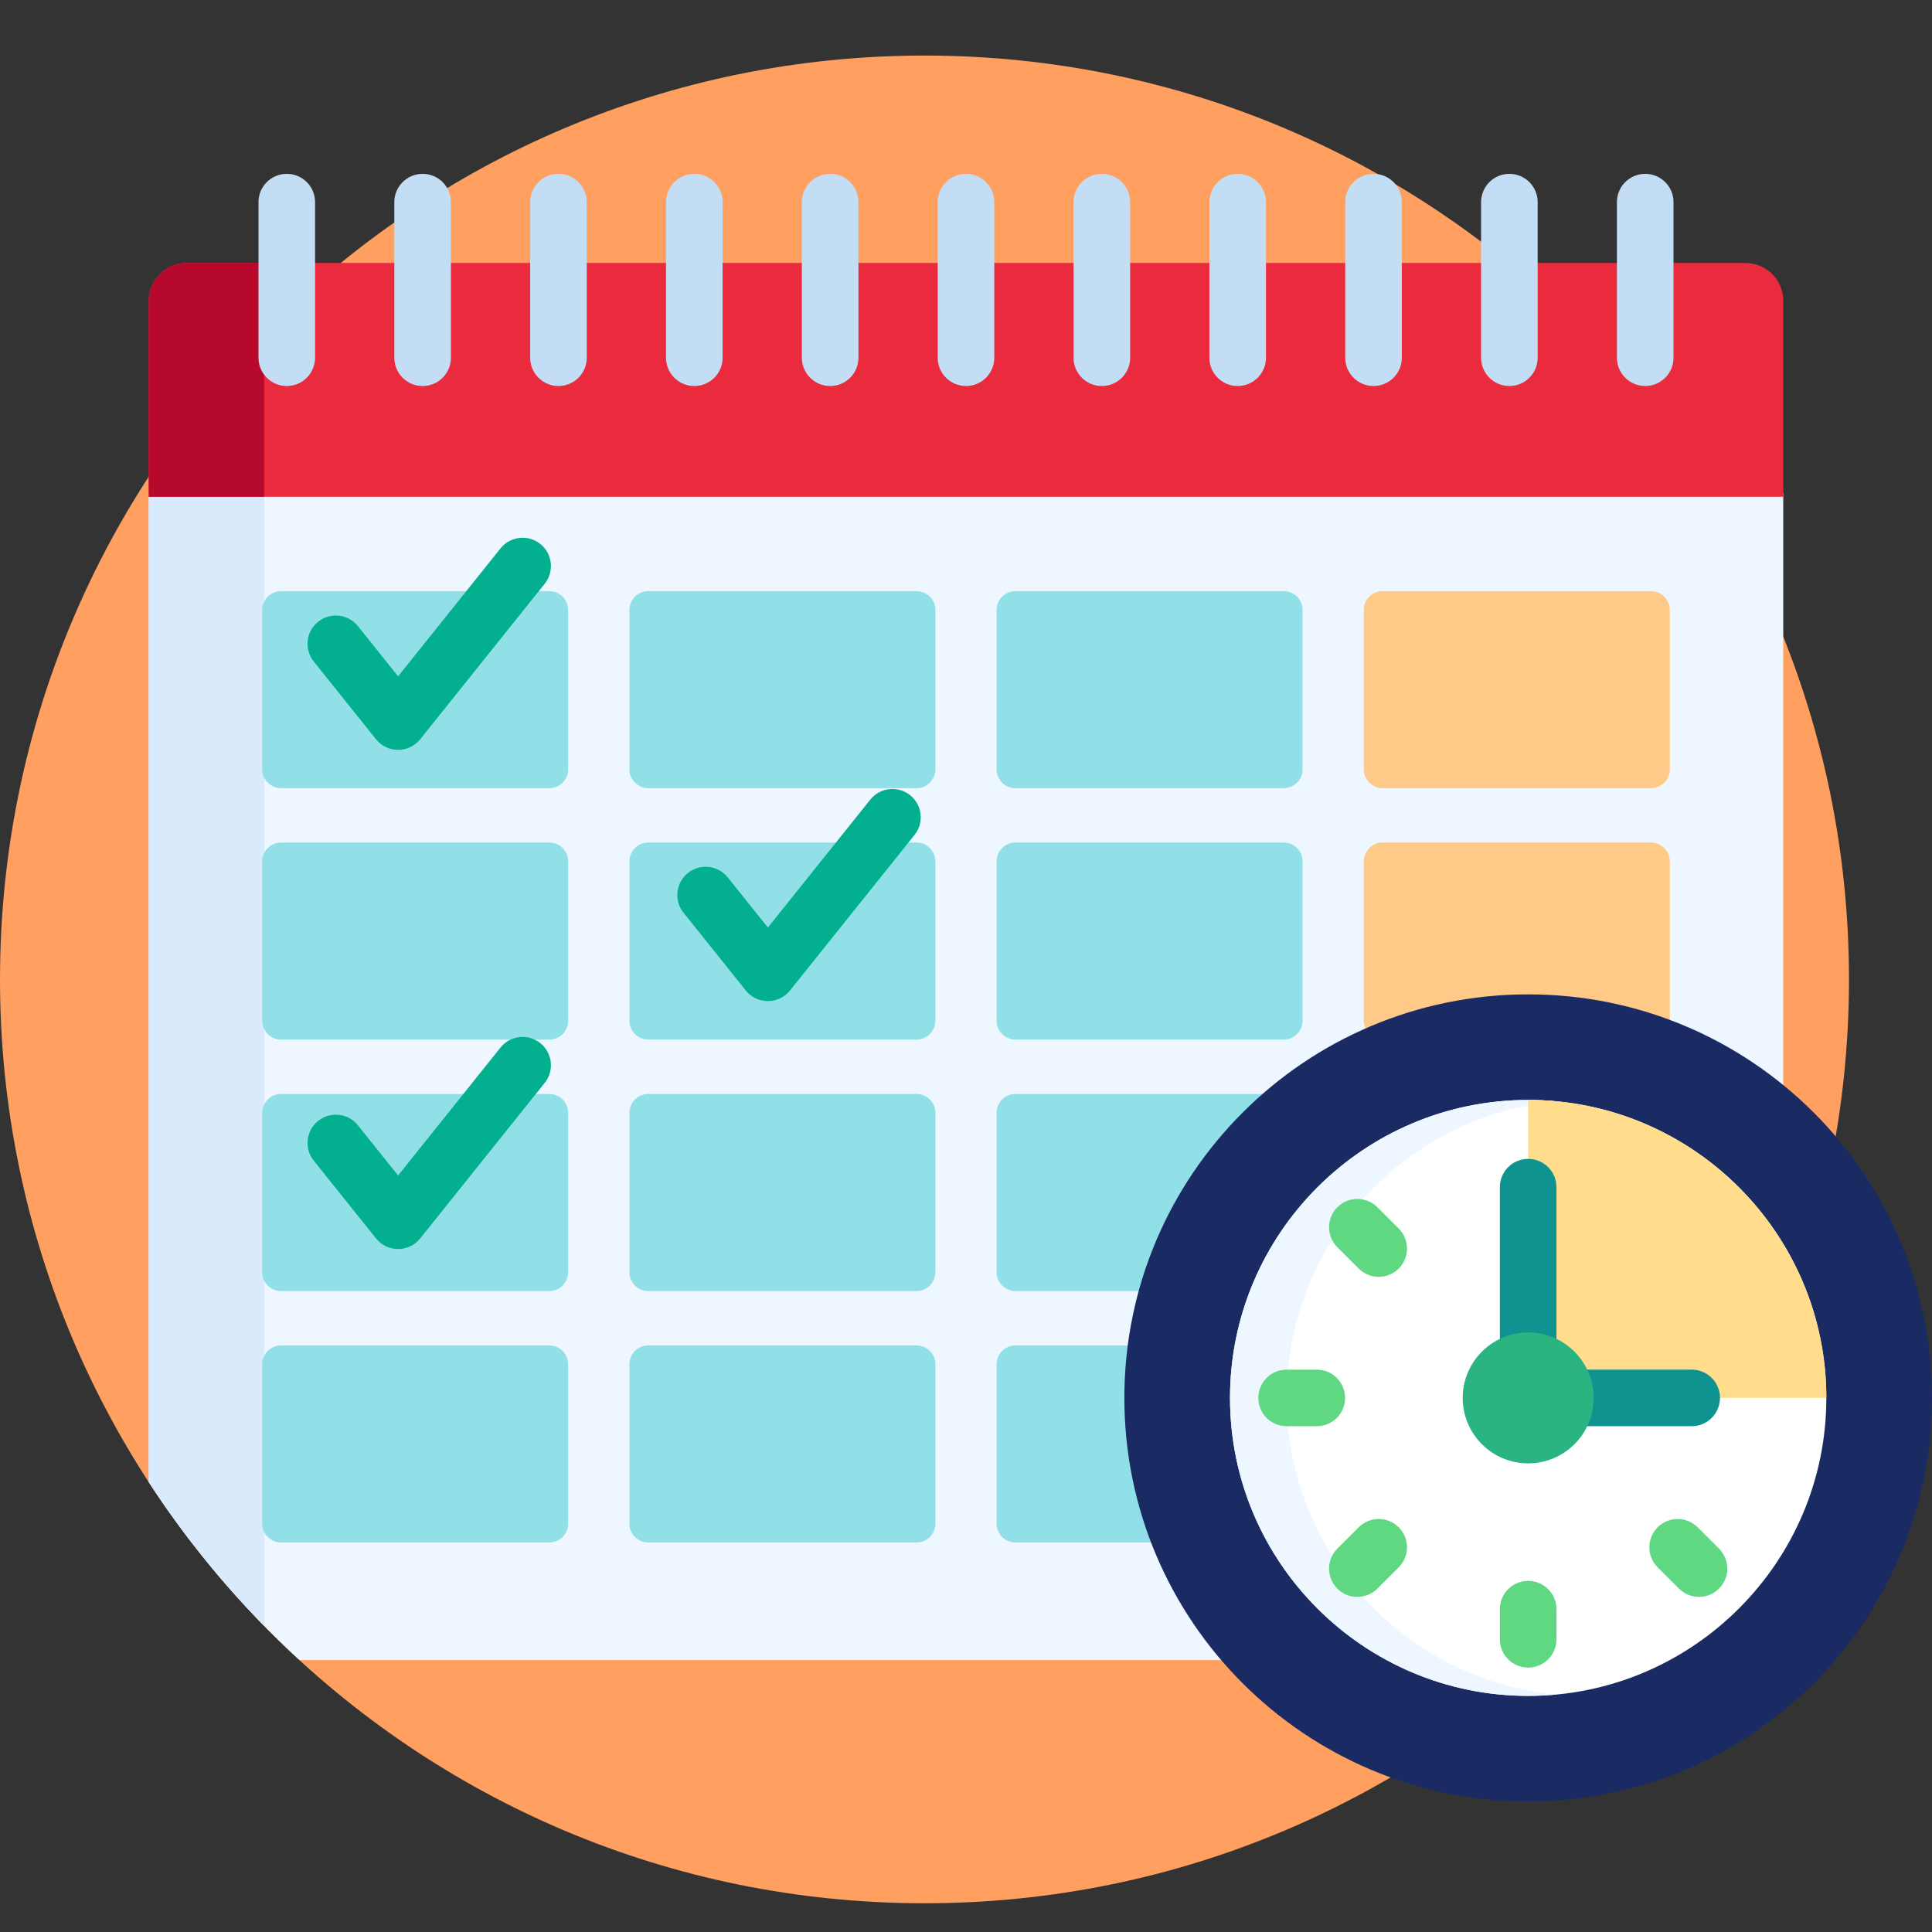
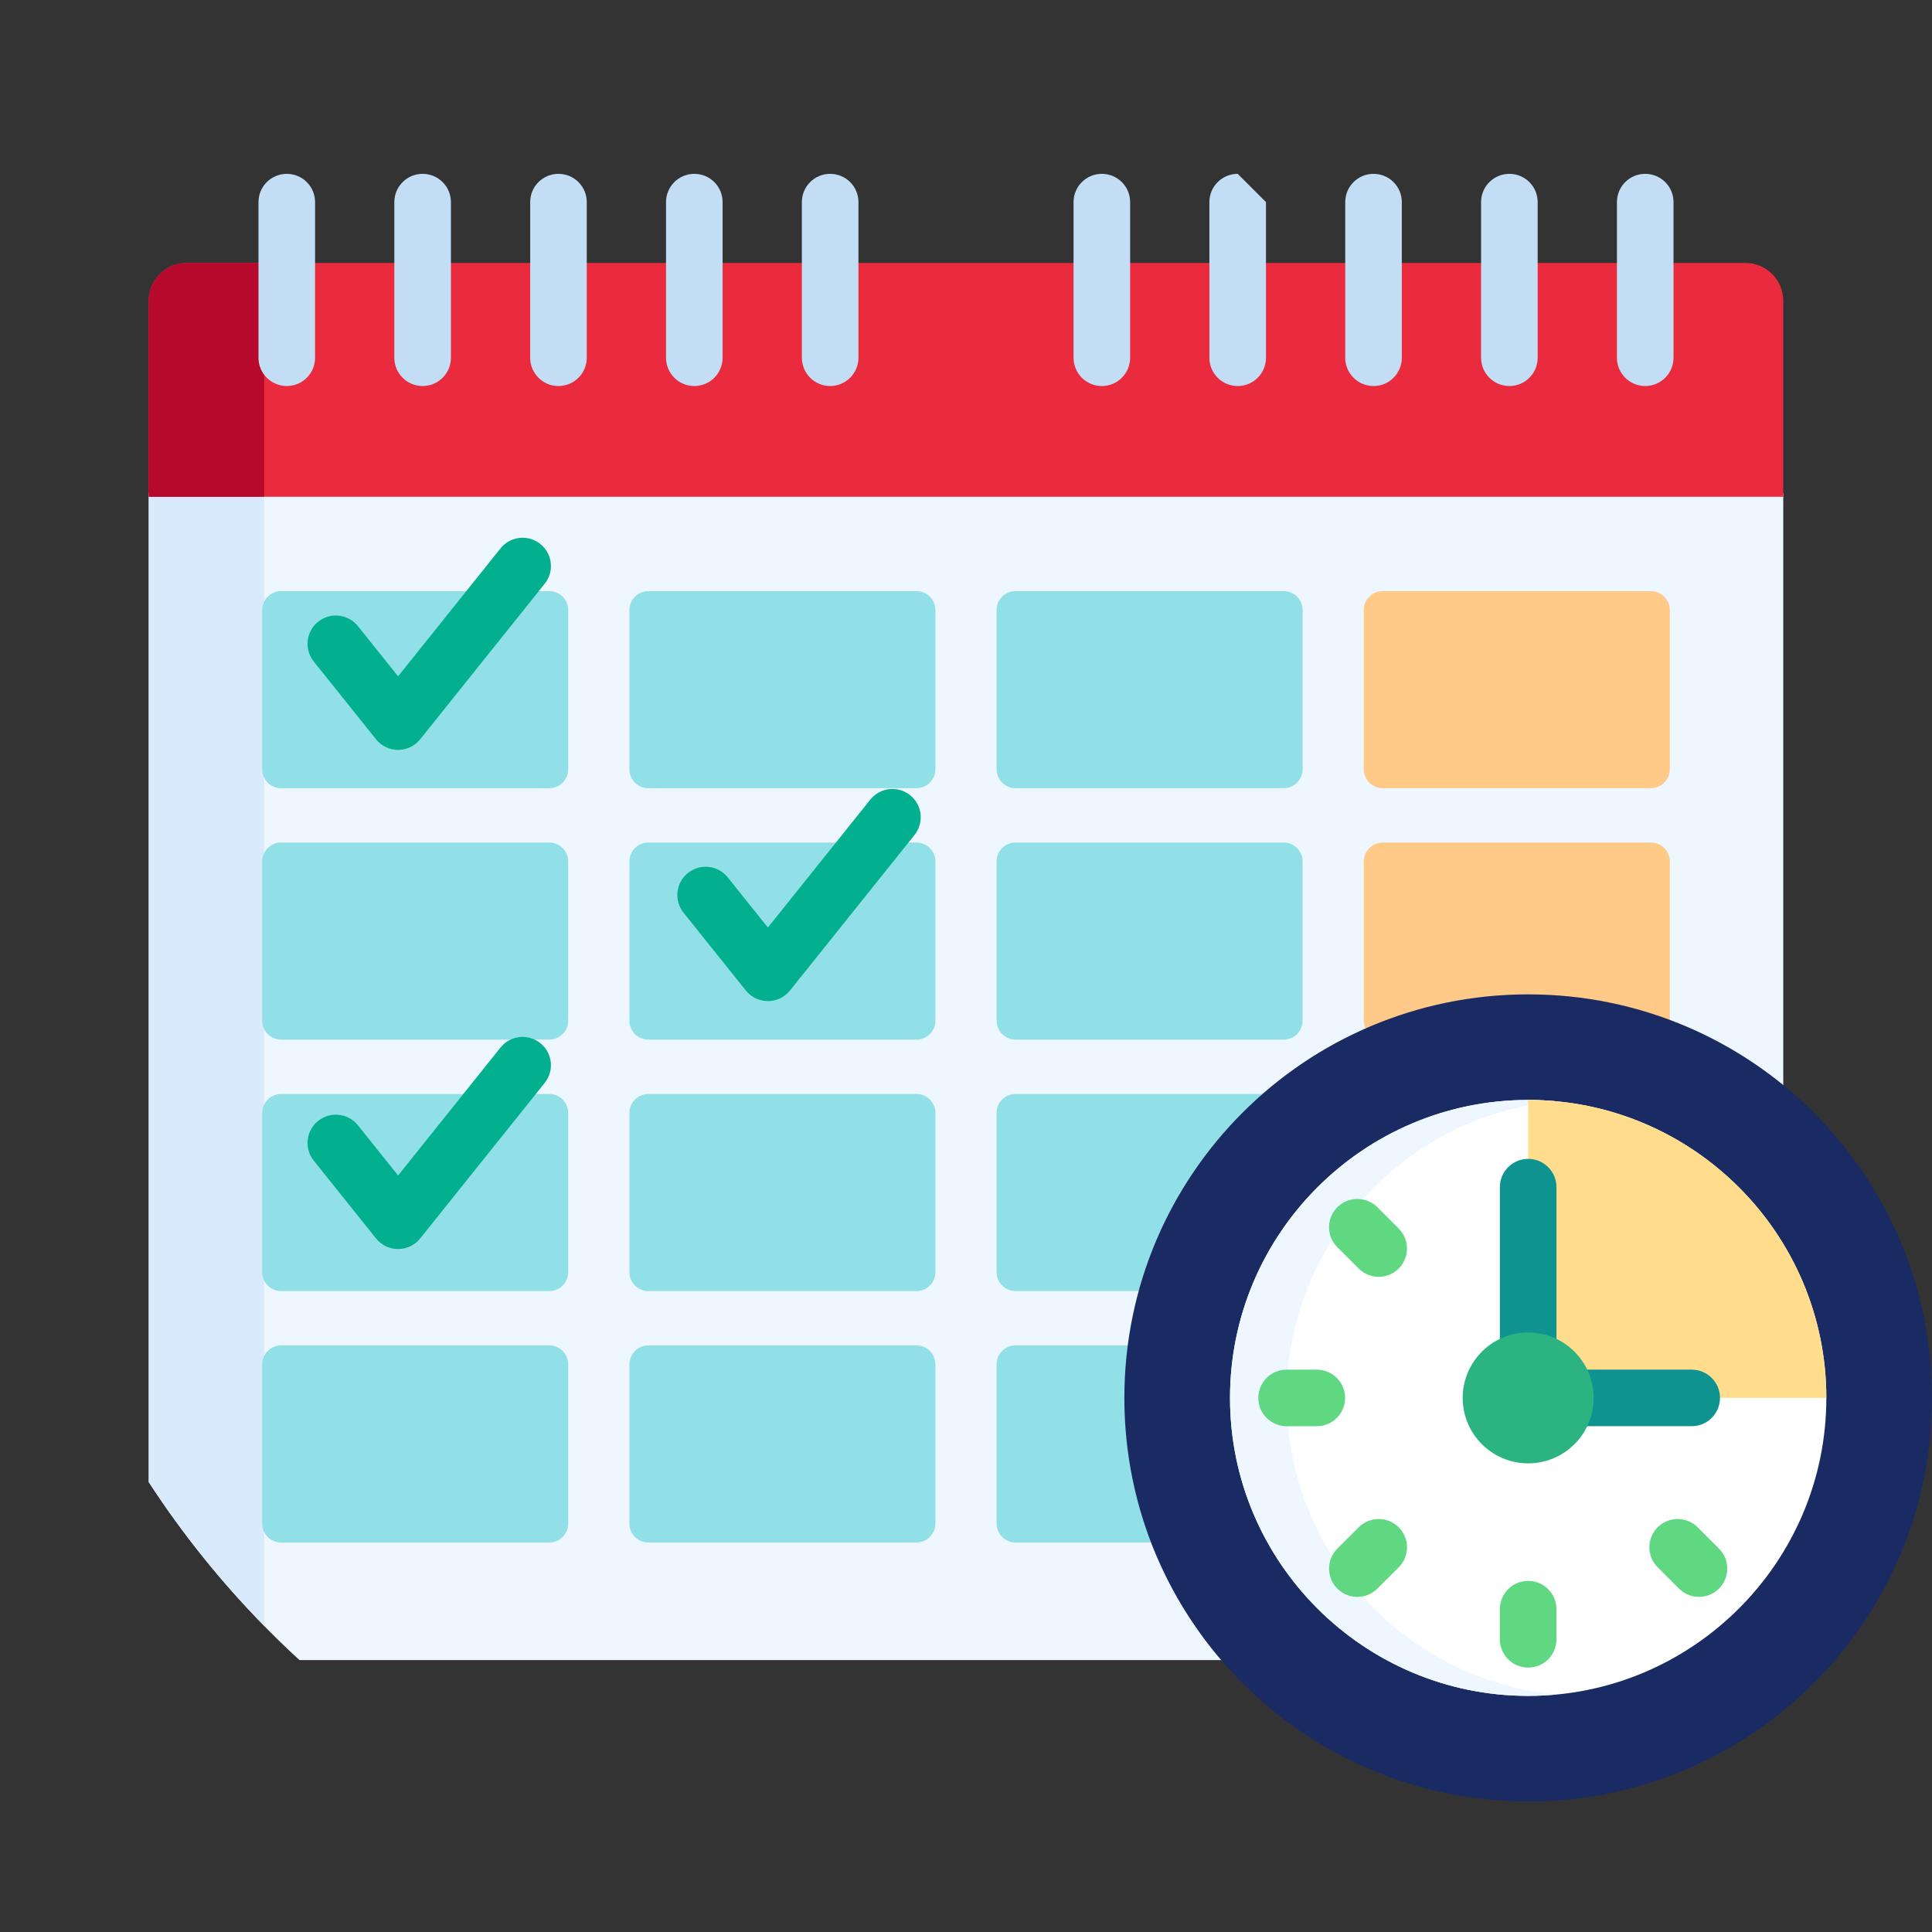
<svg xmlns="http://www.w3.org/2000/svg" width="144px" height="144px" viewBox="0 0 144 144" version="1.1">
  <rect x="0" y="0" width="144" height="144" fill="#333333" stroke="none" />
  <title>icon_schedule</title>
  <desc>Created with Sketch.</desc>
  <g id="icon_schedule" stroke="none" stroke-width="1" fill="none" fill-rule="evenodd">
    <g id="interface" transform="translate(0, 4)" fill-rule="nonzero">
-       <path d="M137.812,69 C137.812,107.03 106.962,137.859 68.906,137.859 C30.851,137.859 0,107.03 0,69 C0,30.97 30.851,0.141 68.906,0.141 C106.962,0.141 137.812,30.97 137.812,69 Z" id="Path" fill="#FF9F60" />
      <path d="M84.084,100.192 C84.084,83.762 97.46,70.395 113.902,70.395 C121.121,70.395 127.749,72.973 132.914,77.256 L132.914,32.743 L11.086,32.743 L11.086,106.465 C14.264,111.351 18.043,115.81 22.321,119.734 L91.411,119.734 C86.849,114.5 84.084,107.662 84.084,100.192 Z" id="Path" fill="#EEF6FF" />
      <path d="M11.086,32.743 L11.086,106.465 C13.593,110.321 16.482,113.906 19.688,117.176 L19.688,32.743 L11.086,32.743 Z" id="Path" fill="#D9EAFC" />
      <path d="M130.101,15.599 L13.899,15.599 C12.352,15.599 11.086,16.864 11.086,18.409 L11.086,33.024 L132.914,33.024 L132.914,18.409 C132.914,16.864 131.648,15.599 130.101,15.599 Z" id="Path" fill="#EA2A3D" />
      <path d="M22.5,15.599 L13.899,15.599 C12.352,15.599 11.086,16.864 11.086,18.409 L11.086,33.024 L19.688,33.024 L19.688,18.409 C19.688,16.864 20.953,15.599 22.5,15.599 Z" id="Path" fill="#B7092B" />
      <path d="M42.35,53.342 C42.35,54.115 41.717,54.747 40.944,54.747 L20.949,54.747 C20.175,54.747 19.542,54.115 19.542,53.342 L19.542,41.464 C19.542,40.691 20.175,40.059 20.949,40.059 L40.944,40.059 C41.717,40.059 42.35,40.691 42.35,41.464 L42.35,53.342 Z" id="Path" fill="#91E0E8" />
      <path d="M69.719,53.342 C69.719,54.115 69.086,54.747 68.313,54.747 L48.318,54.747 C47.544,54.747 46.912,54.115 46.912,53.342 L46.912,41.464 C46.912,40.691 47.544,40.059 48.318,40.059 L68.313,40.059 C69.086,40.059 69.719,40.691 69.719,41.464 L69.719,53.342 Z" id="Path" fill="#91E0E8" />
      <path d="M97.088,53.342 C97.088,54.115 96.456,54.747 95.682,54.747 L75.687,54.747 C74.914,54.747 74.281,54.115 74.281,53.342 L74.281,41.464 C74.281,40.691 74.914,40.059 75.687,40.059 L95.682,40.059 C96.456,40.059 97.088,40.691 97.088,41.464 L97.088,53.342 Z" id="Path" fill="#91E0E8" />
      <path d="M124.458,53.342 C124.458,54.115 123.825,54.747 123.051,54.747 L103.056,54.747 C102.283,54.747 101.65,54.115 101.65,53.342 L101.65,41.464 C101.65,40.691 102.283,40.059 103.056,40.059 L123.051,40.059 C123.825,40.059 124.458,40.691 124.458,41.464 L124.458,53.342 Z" id="Path" fill="#FFC987" />
      <path d="M42.35,72.082 C42.35,72.855 41.717,73.487 40.944,73.487 L20.949,73.487 C20.175,73.487 19.542,72.855 19.542,72.082 L19.542,60.204 C19.542,59.431 20.175,58.798 20.949,58.798 L40.944,58.798 C41.717,58.798 42.35,59.431 42.35,60.204 L42.35,72.082 Z" id="Path" fill="#91E0E8" />
      <path d="M69.719,72.082 C69.719,72.855 69.086,73.487 68.313,73.487 L48.318,73.487 C47.544,73.487 46.912,72.855 46.912,72.082 L46.912,60.204 C46.912,59.431 47.544,58.798 48.318,58.798 L68.313,58.798 C69.086,58.798 69.719,59.431 69.719,60.204 L69.719,72.082 Z" id="Path" fill="#91E0E8" />
      <path d="M97.088,72.082 C97.088,72.855 96.456,73.487 95.682,73.487 L75.687,73.487 C74.914,73.487 74.281,72.855 74.281,72.082 L74.281,60.204 C74.281,59.431 74.914,58.798 75.687,58.798 L95.682,58.798 C96.456,58.798 97.088,59.431 97.088,60.204 L97.088,72.082 Z" id="Path" fill="#91E0E8" />
      <path d="M113.901,70.395 C117.608,70.395 121.157,71.077 124.433,72.317 C124.447,72.24 124.458,72.163 124.458,72.082 L124.458,60.204 C124.458,59.431 123.825,58.798 123.051,58.798 L103.056,58.798 C102.283,58.798 101.65,59.431 101.65,60.204 L101.65,72.082 C101.65,72.391 101.754,72.675 101.925,72.907 C105.593,71.293 109.644,70.395 113.901,70.395 L113.901,70.395 Z" id="Path" fill="#FFC987" />
      <path d="M42.35,90.823 C42.35,91.596 41.717,92.228 40.944,92.228 L20.949,92.228 C20.175,92.228 19.542,91.596 19.542,90.823 L19.542,78.945 C19.542,78.172 20.175,77.539 20.949,77.539 L40.944,77.539 C41.717,77.539 42.35,78.172 42.35,78.945 L42.35,90.823 Z" id="Path" fill="#91E0E8" />
      <path d="M69.719,90.823 C69.719,91.596 69.086,92.228 68.313,92.228 L48.318,92.228 C47.544,92.228 46.912,91.596 46.912,90.823 L46.912,78.945 C46.912,78.172 47.544,77.539 48.318,77.539 L68.313,77.539 C69.086,77.539 69.719,78.172 69.719,78.945 L69.719,90.823 Z" id="Path" fill="#91E0E8" />
      <path d="M94.554,77.539 L75.687,77.539 C74.914,77.539 74.281,78.172 74.281,78.945 L74.281,90.823 C74.281,91.596 74.914,92.228 75.687,92.228 L85.167,92.228 C86.778,86.433 90.1,81.344 94.554,77.539 L94.554,77.539 Z" id="Path" fill="#91E0E8" />
      <path d="M42.35,109.563 C42.35,110.335 41.717,110.968 40.944,110.968 L20.949,110.968 C20.175,110.968 19.542,110.335 19.542,109.563 L19.542,97.684 C19.542,96.912 20.175,96.279 20.949,96.279 L40.944,96.279 C41.717,96.279 42.35,96.912 42.35,97.684 L42.35,109.563 Z" id="Path" fill="#91E0E8" />
      <path d="M69.719,109.563 C69.719,110.335 69.086,110.968 68.313,110.968 L48.318,110.968 C47.544,110.968 46.912,110.335 46.912,109.563 L46.912,97.684 C46.912,96.912 47.544,96.279 48.318,96.279 L68.313,96.279 C69.086,96.279 69.719,96.912 69.719,97.684 L69.719,109.563 Z" id="Path" fill="#91E0E8" />
      <path d="M84.084,100.192 C84.084,98.866 84.172,97.56 84.341,96.279 L75.687,96.279 C74.914,96.279 74.281,96.912 74.281,97.684 L74.281,109.563 C74.281,110.335 74.914,110.968 75.687,110.968 L86.102,110.968 C84.8,107.625 84.084,103.991 84.084,100.192 L84.084,100.192 Z" id="Path" fill="#91E0E8" />
      <g id="Group" transform="translate(19.125, 8.713)" fill="#C3DDF4">
        <path d="M2.25,0.244 C1.084,0.244 0.141,1.187 0.141,2.352 L0.141,13.951 C0.141,15.115 1.084,16.059 2.25,16.059 C3.416,16.059 4.359,15.115 4.359,13.951 L4.359,2.352 C4.359,1.187 3.416,0.244 2.25,0.244 Z" id="Path" />
        <path d="M12.375,0.244 C11.209,0.244 10.266,1.187 10.266,2.352 L10.266,13.951 C10.266,15.115 11.209,16.059 12.375,16.059 C13.541,16.059 14.484,15.115 14.484,13.951 L14.484,2.352 C14.484,1.187 13.541,0.244 12.375,0.244 Z" id="Path" />
        <path d="M22.5,0.244 C21.334,0.244 20.391,1.187 20.391,2.352 L20.391,13.951 C20.391,15.115 21.334,16.059 22.5,16.059 C23.666,16.059 24.609,15.115 24.609,13.951 L24.609,2.352 C24.609,1.187 23.666,0.244 22.5,0.244 Z" id="Path" />
        <path d="M32.625,0.244 C31.459,0.244 30.516,1.187 30.516,2.352 L30.516,13.951 C30.516,15.115 31.459,16.059 32.625,16.059 C33.791,16.059 34.734,15.115 34.734,13.951 L34.734,2.352 C34.734,1.187 33.791,0.244 32.625,0.244 Z" id="Path" />
        <path d="M42.75,0.244 C41.584,0.244 40.641,1.187 40.641,2.352 L40.641,13.951 C40.641,15.115 41.584,16.059 42.75,16.059 C43.916,16.059 44.859,15.115 44.859,13.951 L44.859,2.352 C44.859,1.187 43.916,0.244 42.75,0.244 Z" id="Path" />
-         <path d="M52.875,0.244 C51.709,0.244 50.766,1.187 50.766,2.352 L50.766,13.951 C50.766,15.115 51.709,16.059 52.875,16.059 C54.041,16.059 54.984,15.115 54.984,13.951 L54.984,2.352 C54.984,1.187 54.041,0.244 52.875,0.244 Z" id="Path" />
        <path d="M63,0.244 C61.834,0.244 60.891,1.187 60.891,2.352 L60.891,13.951 C60.891,15.115 61.834,16.059 63,16.059 C64.166,16.059 65.109,15.115 65.109,13.951 L65.109,2.352 C65.109,1.187 64.166,0.244 63,0.244 Z" id="Path" />
-         <path d="M73.125,0.244 C71.959,0.244 71.016,1.187 71.016,2.352 L71.016,13.951 C71.016,15.115 71.959,16.059 73.125,16.059 C74.291,16.059 75.234,15.115 75.234,13.951 L75.234,2.352 C75.234,1.187 74.291,0.244 73.125,0.244 Z" id="Path" />
+         <path d="M73.125,0.244 C71.959,0.244 71.016,1.187 71.016,2.352 L71.016,13.951 C71.016,15.115 71.959,16.059 73.125,16.059 C74.291,16.059 75.234,15.115 75.234,13.951 L75.234,2.352 Z" id="Path" />
        <path d="M83.25,0.244 C82.084,0.244 81.141,1.187 81.141,2.352 L81.141,13.951 C81.141,15.115 82.084,16.059 83.25,16.059 C84.416,16.059 85.359,15.115 85.359,13.951 L85.359,2.352 C85.359,1.187 84.416,0.244 83.25,0.244 Z" id="Path" />
        <path d="M93.375,0.244 C92.209,0.244 91.266,1.187 91.266,2.352 L91.266,13.951 C91.266,15.115 92.209,16.059 93.375,16.059 C94.541,16.059 95.484,15.115 95.484,13.951 L95.484,2.352 C95.484,1.187 94.541,0.244 93.375,0.244 Z" id="Path" />
        <path d="M103.5,0.244 C102.334,0.244 101.391,1.187 101.391,2.352 L101.391,13.951 C101.391,15.115 102.334,16.059 103.5,16.059 C104.666,16.059 105.609,15.115 105.609,13.951 L105.609,2.352 C105.609,1.187 104.666,0.244 103.5,0.244 Z" id="Path" />
      </g>
      <path d="M144,100.192 C144,116.804 130.524,130.271 113.901,130.271 C97.278,130.271 83.803,116.804 83.803,100.192 C83.803,83.581 97.278,70.114 113.901,70.114 C130.524,70.114 144,83.581 144,100.192 L144,100.192 Z" id="Path" fill="#1A2B63" />
      <path d="M113.901,122.401 C101.647,122.401 91.678,112.439 91.678,100.192 C91.678,87.946 101.647,77.984 113.901,77.984 C126.156,77.984 136.125,87.946 136.125,100.192 C136.125,112.439 126.156,122.401 113.901,122.401 L113.901,122.401 Z" id="Path" fill="#FFFFFF" />
      <path d="M95.897,100.192 C95.897,88.658 104.743,79.152 116.011,78.087 C115.316,78.021 114.613,77.984 113.902,77.984 C101.648,77.984 91.678,87.946 91.678,100.193 C91.678,112.439 101.647,122.401 113.902,122.401 C114.613,122.401 115.316,122.364 116.011,122.299 C104.743,121.233 95.897,111.728 95.897,100.192 Z" id="Path" fill="#EEF6FF" />
      <path d="M113.901,77.984 L113.901,95.595 C116.439,95.595 118.502,97.657 118.502,100.192 L136.124,100.192 C136.125,87.946 126.156,77.984 113.901,77.984 L113.901,77.984 Z" id="Path" fill="#FFDD8D" />
      <path d="M113.901,95.595 C114.662,95.595 115.378,95.783 116.01,96.111 L116.01,84.483 C116.01,83.319 115.066,82.376 113.901,82.376 C112.736,82.376 111.791,83.319 111.791,84.483 L111.791,96.111 C112.424,95.783 113.141,95.595 113.901,95.595 L113.901,95.595 Z" id="Path" fill="#0F9390" />
      <path d="M126.09,98.084 L117.985,98.084 C118.314,98.717 118.502,99.432 118.502,100.192 C118.502,100.953 118.314,101.669 117.985,102.3 L126.09,102.3 C127.255,102.3 128.199,101.357 128.199,100.192 C128.199,99.028 127.255,98.084 126.09,98.084 L126.09,98.084 Z" id="Path" fill="#0F9390" />
      <path d="M113.901,105.071 C111.209,105.071 109.02,102.883 109.02,100.193 C109.02,97.502 111.209,95.314 113.901,95.314 C116.594,95.314 118.783,97.502 118.783,100.193 C118.783,102.883 116.594,105.071 113.901,105.071 L113.901,105.071 Z" id="Path" fill="#2BB381" />
      <path d="M113.901,120.293 C112.736,120.293 111.791,119.35 111.791,118.185 L111.791,115.937 C111.791,114.772 112.736,113.829 113.901,113.829 C115.066,113.829 116.01,114.772 116.01,115.937 L116.01,118.185 C116.01,119.35 115.066,120.293 113.901,120.293 Z" id="Path" fill="#60D882" />
      <path d="M101.17,115.023 C100.63,115.023 100.091,114.818 99.678,114.406 C98.855,113.583 98.855,112.248 99.679,111.425 L101.27,109.835 C102.094,109.012 103.429,109.012 104.253,109.836 C105.077,110.659 105.077,111.993 104.253,112.817 L102.662,114.406 C102.25,114.818 101.71,115.023 101.17,115.023 L101.17,115.023 Z" id="Path" fill="#60D882" />
      <path d="M98.146,102.301 L95.896,102.301 C94.732,102.3 93.787,101.357 93.787,100.192 C93.788,99.028 94.732,98.085 95.896,98.085 L95.897,98.085 L98.146,98.085 C99.312,98.085 100.256,99.029 100.256,100.193 C100.256,101.358 99.311,102.301 98.146,102.301 Z" id="Path" fill="#60D882" />
      <path d="M102.761,91.169 C102.22,91.169 101.681,90.962 101.269,90.55 L99.678,88.961 C98.855,88.137 98.855,86.802 99.679,85.98 C100.503,85.157 101.838,85.157 102.662,85.98 L104.253,87.57 C105.075,88.394 105.075,89.728 104.251,90.552 C103.841,90.963 103.3,91.169 102.761,91.169 L102.761,91.169 Z" id="Path" fill="#60D882" />
      <path d="M126.633,115.023 C126.092,115.023 125.553,114.818 125.141,114.405 L123.55,112.816 C122.726,111.992 122.727,110.657 123.551,109.835 C124.374,109.011 125.71,109.011 126.534,109.835 L128.125,111.426 C128.948,112.249 128.948,113.584 128.124,114.406 C127.712,114.818 127.172,115.023 126.633,115.023 L126.633,115.023 Z" id="Path" fill="#60D882" />
      <path d="M29.672,51.891 C29.031,51.891 28.425,51.6 28.025,51.1 L23.384,45.303 C22.656,44.394 22.804,43.067 23.714,42.34 C24.624,41.612 25.951,41.76 26.678,42.669 L29.672,46.409 L37.306,36.873 C38.034,35.963 39.362,35.815 40.271,36.543 C41.181,37.27 41.328,38.597 40.601,39.506 L31.32,51.1 C30.919,51.6 30.312,51.891 29.672,51.891 Z" id="Path" fill="#02AF8E" />
      <path d="M29.672,89.096 C29.031,89.096 28.425,88.805 28.025,88.304 L23.384,82.507 C22.656,81.598 22.804,80.272 23.714,79.545 C24.624,78.817 25.951,78.964 26.678,79.873 L29.672,83.613 L37.306,74.077 C38.034,73.168 39.362,73.02 40.271,73.748 C41.181,74.475 41.328,75.801 40.601,76.71 L31.32,88.304 C30.919,88.805 30.312,89.096 29.672,89.096 Z" id="Path" fill="#02AF8E" />
      <path d="M57.234,70.616 C56.594,70.616 55.987,70.325 55.588,69.825 L50.947,64.028 C50.219,63.119 50.366,61.792 51.276,61.066 C52.186,60.338 53.513,60.485 54.241,61.394 L57.234,65.133 L64.869,55.597 C65.597,54.688 66.924,54.541 67.834,55.269 C68.744,55.996 68.891,57.322 68.164,58.231 L58.882,69.825 C58.481,70.325 57.875,70.616 57.234,70.616 Z" id="Path" fill="#02AF8E" />
    </g>
  </g>
</svg>